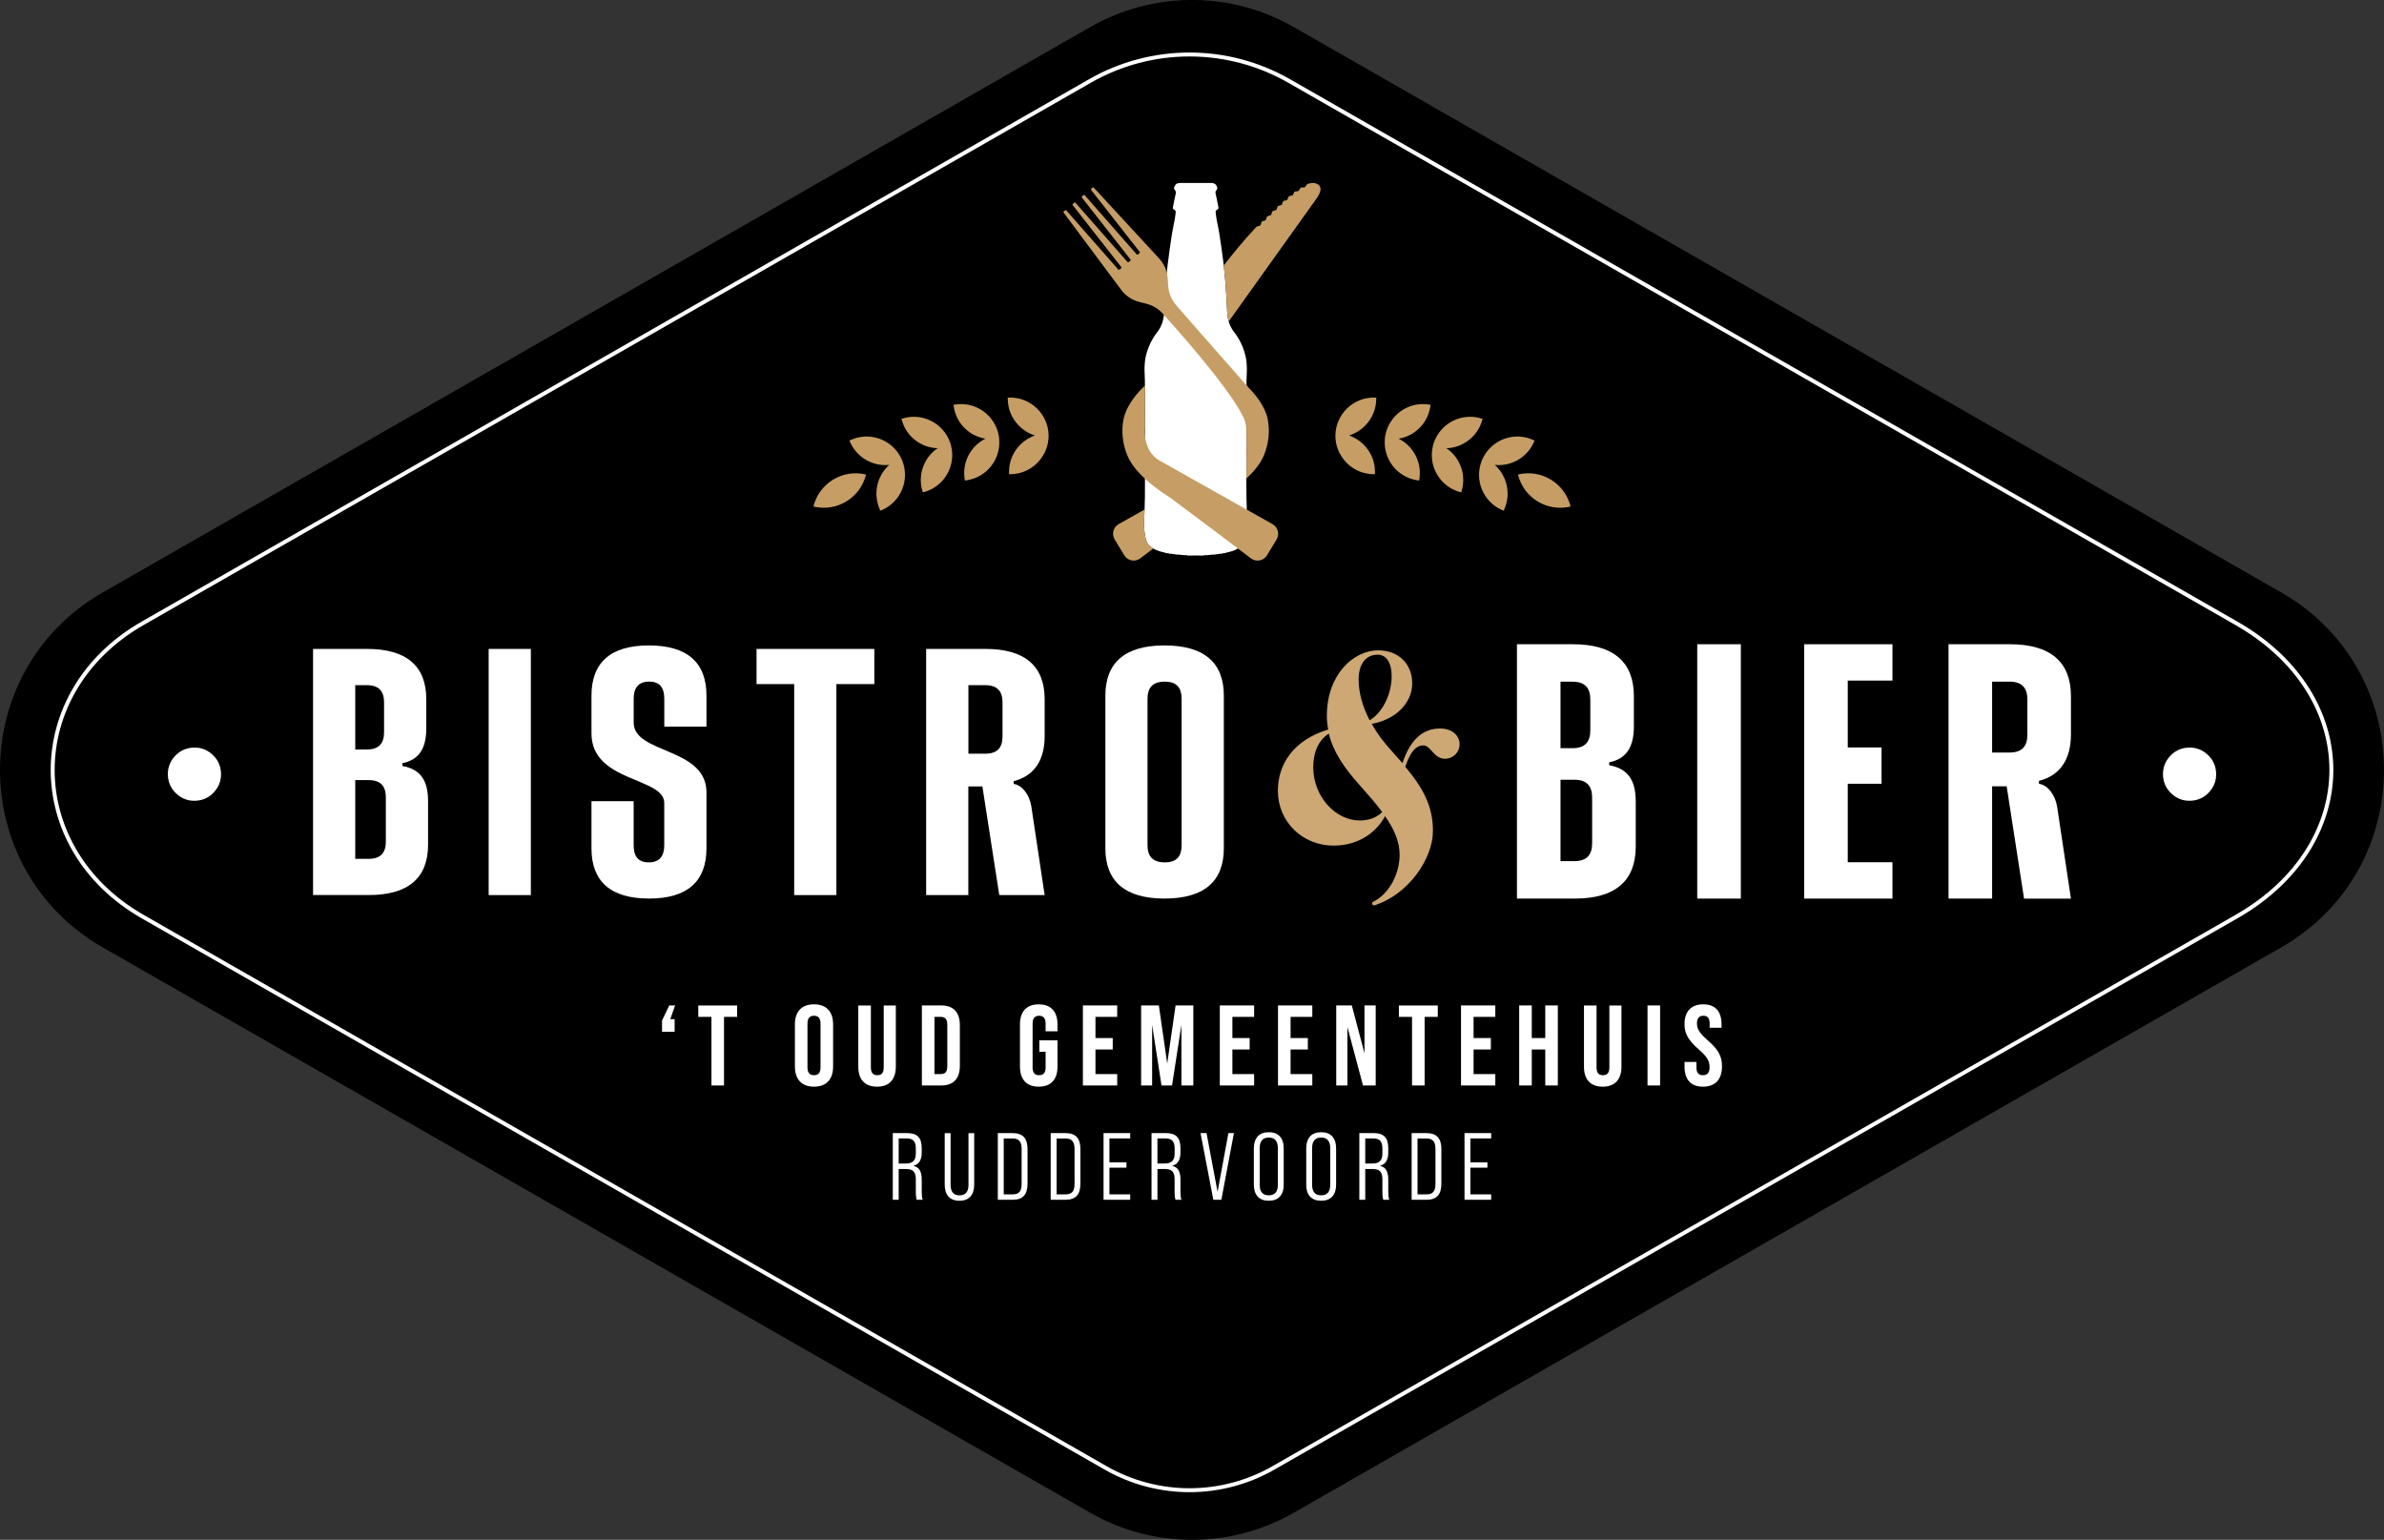
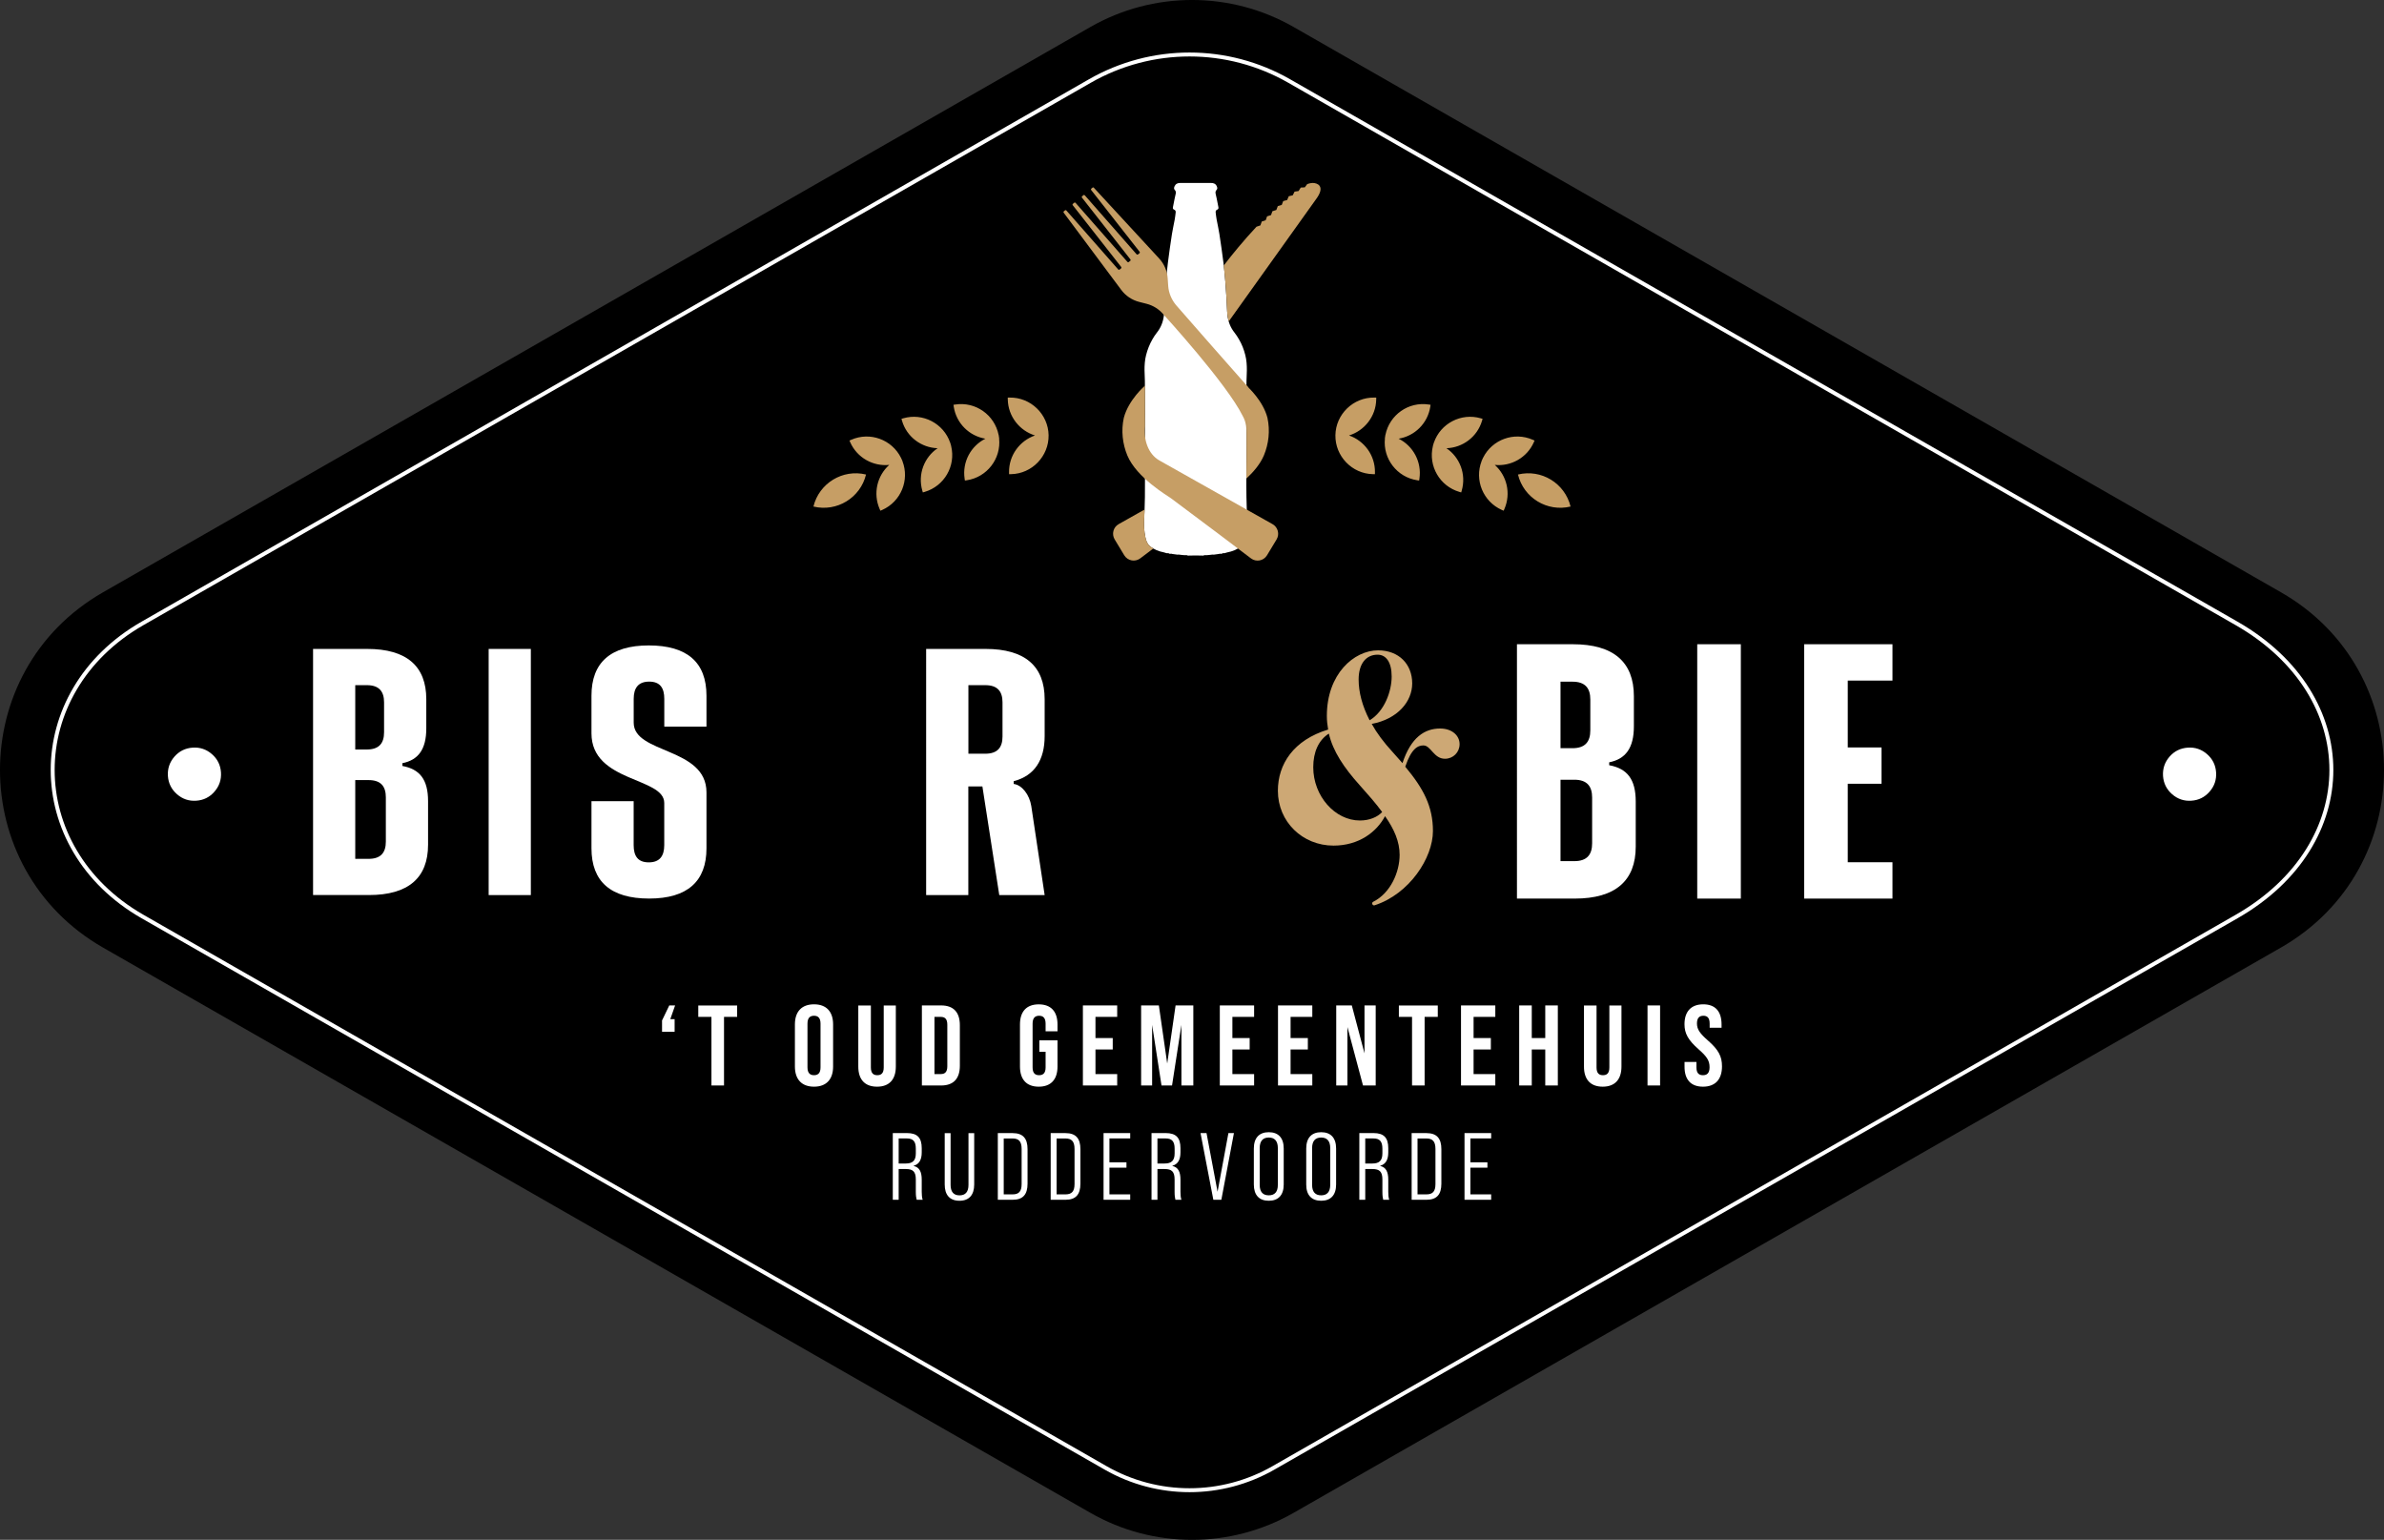
<svg xmlns="http://www.w3.org/2000/svg" version="1.1" id="Laag_1" x="0px" y="0px" viewBox="0 0 604.71 390.59" style="enable-background:new 0 0 604.71 390.59;" xml:space="preserve">
  <rect x="0" y="0" width="604.71" height="390.59" fill="#333333" stroke="none" />
  <style type="text/css">
	.st0{fill:none;stroke:#FFFFFF;stroke-miterlimit:10;}
	.st1{fill:#FFFFFF;}
	.st2{fill:#C69E65;}
	.st3{fill:#CDA875;}
</style>
  <path d="M276.56,6.86L26.12,150.25c-34.83,19.94-34.83,70.17,0,90.11l250.44,143.38c15.98,9.15,35.61,9.15,51.59,0l250.44-143.39  c34.83-19.94,34.83-70.16,0-90.1L328.15,6.86C312.17-2.29,292.54-2.29,276.56,6.86" />
  <path class="st0" d="M36.17,232.5l244.27,139.85c13.19,7.55,29.39,7.55,42.58,0L567.31,232.5c32.07-18.36,32.07-56.01,0-74.37  L327.01,20.55c-15.66-8.97-34.9-8.97-50.56,0L36.17,158.12C5.76,175.53,5.76,215.09,36.17,232.5z" />
  <path class="st1" d="M316.38,131.74c-0.46-7.5-0.1-15.01-0.2-22.5c-0.04-2.91-0.01-5.82-0.01-8.73c0-1.28-0.01-2.56,0.01-3.85  c0.01-0.91,0.09-1.82,0.09-2.73c0.01-1.29-0.07-2.57-0.39-3.84c-0.35-1.42-0.88-2.78-1.63-4.05c-0.33-0.57-0.69-1.13-1.1-1.65  c-1.07-1.33-1.61-2.82-1.8-4.45c-0.07-0.59-0.08-1.19-0.12-1.78c-0.05-0.87-0.07-1.74-0.13-2.61c-0.08-1.34-0.17-2.69-0.28-4.03  c-0.14-1.64-0.28-3.27-0.49-4.9c-0.31-2.41-0.65-4.83-1.02-7.23c-0.19-1.23-0.47-2.45-0.7-3.68c-0.11-0.6-0.18-1.22-0.25-1.83  c-0.04-0.32,0.07-0.58,0.43-0.72c0.26-0.1,0.31-0.34,0.27-0.58c-0.14-0.74-0.29-1.48-0.44-2.23c-0.08-0.42-0.19-0.84-0.28-1.26  c-0.07-0.35,0-0.66,0.26-0.93c0.27-0.29,0.17-0.61,0.04-0.92c-0.26-0.6-0.77-0.84-1.45-0.83c-1.3,0.01-2.6,0-3.9,0  c-1.3,0-2.6,0.01-3.9,0c-0.68-0.01-1.18,0.23-1.45,0.83c-0.13,0.31-0.24,0.63,0.04,0.92c0.26,0.27,0.33,0.58,0.26,0.93  c-0.09,0.42-0.19,0.84-0.28,1.26c-0.15,0.74-0.3,1.48-0.44,2.23c-0.05,0.24,0.01,0.48,0.27,0.58c0.36,0.14,0.46,0.39,0.43,0.72  c-0.07,0.61-0.14,1.22-0.25,1.83c-0.22,1.23-0.51,2.45-0.7,3.68c-0.37,2.41-0.72,4.82-1.02,7.23c-0.21,1.63-0.35,3.26-0.49,4.9  c-0.12,1.34-0.2,2.69-0.28,4.03c-0.05,0.87-0.08,1.74-0.12,2.61c-0.03,0.59-0.05,1.19-0.12,1.78c-0.18,1.63-0.74,3.13-1.8,4.45  c-0.42,0.52-0.77,1.08-1.1,1.65c-0.74,1.28-1.27,2.63-1.63,4.05c-0.32,1.27-0.4,2.55-0.39,3.84c0.01,0.91,0.08,1.82,0.09,2.73  c0.02,1.28,0.01,2.56,0.01,3.85c0,2.91,0.03,5.82-0.01,8.73c-0.11,7.5,0.25,15.01-0.2,22.5c-0.09,1.51,0,3.02,0.31,4.51  c0.18,0.85,0.42,1.66,1.14,2.27c1.04,0.88,2.29,1.35,3.63,1.61c0.34,0.07,0.67,0.3,1.05,0.18c0.01,0,0.04,0.01,0.05,0.02  c0.21,0.17,0.45,0.18,0.71,0.13c0.08-0.01,0.18,0.05,0.27,0.06c0.44,0.06,0.88,0.12,1.33,0.18c0.05,0.01,0.11-0.03,0.16-0.03  c0.08,0,0.17,0.01,0.25,0.02c0.46,0.05,0.91,0.12,1.37,0.14c0.29,0.01,0.57-0.06,0.84,0.1c0.05,0.03,0.14,0,0.21,0  c0.55-0.01,1.1-0.02,1.64-0.03c0.04,0,0.07,0,0.1,0c0.04,0,0.07,0,0.1,0c0.55,0.01,1.1,0.02,1.64,0.03c0.07,0,0.17,0.03,0.22,0  c0.27-0.16,0.56-0.09,0.84-0.1c0.46-0.02,0.91-0.09,1.36-0.14c0.08-0.01,0.17-0.02,0.25-0.02c0.06,0,0.11,0.04,0.17,0.03  c0.44-0.05,0.88-0.11,1.33-0.18c0.09-0.01,0.19-0.07,0.27-0.06c0.26,0.05,0.5,0.04,0.71-0.13c0.01-0.01,0.04-0.02,0.05-0.02  c0.39,0.11,0.71-0.12,1.06-0.18c1.34-0.26,2.59-0.73,3.63-1.61c0.71-0.61,0.95-1.41,1.13-2.27  C316.38,134.76,316.48,133.25,316.38,131.74" />
  <g>
    <path class="st2" d="M295.26,79.94c0.01-0.08,0.01-0.16,0.02-0.24l-0.15,0.12c0,0,0.05,0.06,0.12,0.14   C295.26,79.95,295.26,79.94,295.26,79.94z" />
    <path class="st2" d="M291.68,138.52c-0.72-0.61-0.96-1.41-1.14-2.27c-0.31-1.49-0.41-3-0.31-4.51c0.05-0.83,0.09-1.67,0.12-2.5   c-2.46,1.38-4.65,2.61-6.59,3.71c-1.38,0.77-1.83,2.53-1.02,3.88l2.43,4.02c0.86,1.42,2.75,1.78,4.07,0.78c1-0.75,2.1-1.59,3.3-2.5   C292.24,138.95,291.95,138.75,291.68,138.52z" />
    <path class="st2" d="M321.49,105.97c-1.12-4.29-4.82-7.69-5.32-8.13c0,0.89,0,1.78,0,2.67c0,2.86-0.03,5.72,0.01,8.57   c0,0.18,0.01,0.36,0,0.54c0.05,3.92-0.02,7.85-0.03,11.77c1.82-1.69,3.53-3.7,4.44-5.87C321.82,112.58,322.2,109.21,321.49,105.97z   " />
  </g>
  <path class="st2" d="M333.45,46.45l-0.07-0.01c-0.53-0.09-1.14,0.02-1.8,0.26l-0.61,0.82l-1.03,0.06l-0.55,0.88l-1.02,0.15  l-0.46,0.93l-0.98,0.23c-0.01,0.01-0.03,0.02-0.04,0.04l-0.4,0.93L325.51,51c-0.01,0-0.01,0.01-0.02,0.02l-0.37,0.96l-1,0.3  l-0.37,0.98l-1,0.32l-0.35,0.98l-1,0.32l-0.36,0.99l-0.99,0.32l-0.35,0.99l-0.99,0.33c-3.32,3.57-6.03,6.87-8.3,9.83  c0.16,1.39,0.29,2.78,0.41,4.17c0.12,1.34,0.2,2.69,0.28,4.03c0.06,0.87,0.08,1.74,0.13,2.61c0.03,0.59,0.05,1.19,0.12,1.78  c0.06,0.55,0.18,1.07,0.33,1.59c10.46-14.64,22.21-31.09,22.21-31.09C335.85,47.74,334.75,46.67,333.45,46.45z" />
  <path class="st2" d="M290.43,107.19c0.02,0.05-0.02,0.91,0,0.96c-0.38,3.31,0.76,7.01,3.65,8.65c12.92,7.29,22.19,12.49,28.71,16.16  c1.37,0.77,1.83,2.53,1.02,3.88l-2.43,4.02c-0.86,1.42-2.75,1.78-4.07,0.78c-4.47-3.38-10.95-8.3-20.29-15.25  c-0.85-0.63-8.69-5.18-11.06-10.84c-1.23-2.95-1.61-6.33-0.9-9.56c1.2-4.6,5.37-8.17,5.37-8.17" />
  <path class="st2" d="M298.29,77.37L298.29,77.37c-1.12-1.34-1.86-3.1-1.97-4.84l-0.13-1.91c-0.12-1.89-0.89-3.67-2.17-5.06  l-16.56-17.94c-0.09-0.1-0.24-0.11-0.34-0.02l-0.3,0.25c-0.11,0.09-0.12,0.24-0.04,0.35l12.3,15.68c0.08,0.11,0.07,0.26-0.04,0.34  l-0.38,0.31c-0.11,0.09-0.26,0.07-0.35-0.02l-13.15-14.97c-0.09-0.1-0.24-0.12-0.35-0.03l-0.33,0.28c-0.1,0.08-0.12,0.24-0.04,0.34  l12.3,15.68c0.08,0.11,0.07,0.26-0.04,0.34l-0.38,0.31c-0.11,0.09-0.26,0.07-0.35-0.03l-13.15-14.97c-0.09-0.1-0.25-0.12-0.35-0.03  l-0.33,0.28c-0.11,0.08-0.12,0.24-0.04,0.34l12.3,15.68c0.08,0.11,0.07,0.26-0.04,0.35l-0.38,0.31c-0.1,0.08-0.26,0.07-0.34-0.03  l-13.16-14.97c-0.09-0.1-0.24-0.11-0.35-0.02l-0.29,0.24c-0.1,0.08-0.12,0.24-0.04,0.34l14.59,19.57c1.13,1.52,2.74,2.6,4.58,3.07  l1.85,0.47c1.69,0.43,3.2,1.39,4.31,2.73l0.02-0.01l-0.02,0.01c0,0,16.03,17.52,20.08,25.72c0.96,1.64,0.97,3.63,0.97,4.19  l0.48-11.42C312.2,93.27,299.4,78.65,298.29,77.37z" />
  <path class="st1" d="M371.48,304.34h6.76v-1.38h-5.27v-6.77h4.32v-1.35h-4.32v-6.07h5.27v-1.35h-6.76V304.34z M359.56,302.97v-14.18  h2.25c1.57,0,2.3,0.75,2.3,2.66v8.89c0,1.91-0.72,2.63-2.3,2.63H359.56z M358.07,304.34h3.77c2.59,0,3.77-1.33,3.77-4.08v-8.77  c0-2.73-1.18-4.06-3.77-4.06h-3.77V304.34z M346.3,295.14v-6.36h2.05c1.64,0,2.3,0.77,2.3,2.61v1.19c0,1.84-0.82,2.56-2.54,2.56  H346.3z M344.81,304.34h1.49v-7.8h1.84c1.79,0,2.51,0.68,2.51,2.63v3.12c0,1.04,0.09,1.57,0.21,2.05h1.52  c-0.19-0.58-0.24-1.3-0.24-2.03v-3.07c0-2-0.58-3.14-2.05-3.48v-0.05c1.4-0.39,2.05-1.52,2.05-3.41v-1.04  c0-2.66-1.11-3.84-3.74-3.84h-3.6V304.34z M335.12,303.21c-1.47,0-2.3-0.84-2.3-2.66v-9.32c0-1.81,0.82-2.68,2.3-2.68  c1.47,0,2.3,0.87,2.3,2.68v9.32C337.41,302.37,336.59,303.21,335.12,303.21 M335.12,304.59c2.44,0,3.79-1.45,3.79-4.13v-9.13  c0-2.68-1.35-4.13-3.79-4.13c-2.44,0-3.79,1.45-3.79,4.13v9.13C331.32,303.14,332.68,304.59,335.12,304.59 M321.83,303.21  c-1.48,0-2.3-0.84-2.3-2.66v-9.32c0-1.81,0.82-2.68,2.3-2.68c1.47,0,2.3,0.87,2.3,2.68v9.32  C324.13,302.37,323.31,303.21,321.83,303.21 M321.83,304.59c2.44,0,3.79-1.45,3.79-4.13v-9.13c0-2.68-1.35-4.13-3.79-4.13  c-2.44,0-3.79,1.45-3.79,4.13v9.13C318.04,303.14,319.39,304.59,321.83,304.59 M307.77,304.34h2.03l3.19-16.91h-1.4l-2.75,14.88  l-2.8-14.88h-1.52L307.77,304.34z M293.59,295.14v-6.36h2.06c1.64,0,2.3,0.77,2.3,2.61v1.19c0,1.84-0.82,2.56-2.54,2.56H293.59z   M292.1,304.34h1.49v-7.8h1.84c1.79,0,2.51,0.68,2.51,2.63v3.12c0,1.04,0.09,1.57,0.21,2.05h1.52c-0.19-0.58-0.24-1.3-0.24-2.03  v-3.07c0-2-0.58-3.14-2.05-3.48v-0.05c1.4-0.39,2.05-1.52,2.05-3.41v-1.04c0-2.66-1.11-3.84-3.75-3.84h-3.59V304.34z M279.92,304.34  h6.76v-1.38h-5.27v-6.77h4.32v-1.35h-4.32v-6.07h5.27v-1.35h-6.76V304.34z M268.01,302.97v-14.18h2.25c1.57,0,2.3,0.75,2.3,2.66  v8.89c0,1.91-0.72,2.63-2.3,2.63H268.01z M266.51,304.34h3.77c2.59,0,3.77-1.33,3.77-4.08v-8.77c0-2.73-1.18-4.06-3.77-4.06h-3.77  V304.34z M254.6,302.97v-14.18h2.25c1.57,0,2.29,0.75,2.29,2.66v8.89c0,1.91-0.72,2.63-2.29,2.63H254.6z M253.1,304.34h3.77  c2.59,0,3.77-1.33,3.77-4.08v-8.77c0-2.73-1.18-4.06-3.77-4.06h-3.77V304.34z M243.37,304.59c2.44,0,3.74-1.47,3.74-4.13v-13.02  h-1.45v13.12c0,1.81-0.8,2.66-2.27,2.66c-1.45,0-2.27-0.84-2.27-2.66v-13.12h-1.49v13.02C239.62,303.11,240.92,304.59,243.37,304.59   M227.95,295.14v-6.36h2.05c1.65,0,2.3,0.77,2.3,2.61v1.19c0,1.84-0.82,2.56-2.54,2.56H227.95z M226.46,304.34h1.49v-7.8h1.84  c1.79,0,2.51,0.68,2.51,2.63v3.12c0,1.04,0.1,1.57,0.22,2.05h1.52c-0.19-0.58-0.24-1.3-0.24-2.03v-3.07c0-2-0.58-3.14-2.05-3.48  v-0.05c1.4-0.39,2.05-1.52,2.05-3.41v-1.04c0-2.66-1.11-3.84-3.74-3.84h-3.6V304.34z" />
  <path class="st1" d="M431.97,275.65c3.13,0,4.82-1.86,4.82-5.16c0-2.53-0.87-4.18-3.54-6.53c-2.09-1.83-2.81-2.87-2.81-4.35  c0-1.39,0.61-1.95,1.63-1.95c1.01,0,1.59,0.55,1.59,2v1.04h3.02v-0.84c0-3.25-1.54-5.1-4.64-5.1c-3.11,0-4.76,1.85-4.76,5.05  c0,2.32,0.9,4,3.57,6.35c2.09,1.83,2.79,2.87,2.79,4.55c0,1.51-0.66,2.03-1.68,2.03s-1.65-0.52-1.65-1.97v-1.39h-3.02v1.16  C427.27,273.79,428.83,275.65,431.97,275.65 M417.9,275.35h3.19v-20.31h-3.19V275.35z M406.53,275.65c3.13,0,4.76-1.86,4.76-5.11  v-15.49h-3.07v15.72c0,1.45-0.61,1.97-1.62,1.97c-1.02,0-1.63-0.52-1.63-1.97v-15.72h-3.19v15.49  C401.77,273.79,403.4,275.65,406.53,275.65 M385.35,275.35h3.19v-9.14h3.42v9.14h3.19v-20.31h-3.19v8.27h-3.42v-8.27h-3.19V275.35z   M370.59,275.35h8.7v-2.9h-5.51v-6.24h4.38v-2.9h-4.38v-5.37h5.51v-2.9h-8.7V275.35z M358.17,275.35h3.19v-17.4h3.34v-2.9h-9.87v2.9  h3.34V275.35z M338.94,275.35h2.84v-14.82l3.95,14.82h3.22v-20.31h-2.84v12.16l-3.22-12.16h-3.95V275.35z M324.17,275.35h8.7v-2.9  h-5.51v-6.24h4.38v-2.9h-4.38v-5.37h5.51v-2.9h-8.7V275.35z M309.41,275.35h8.7v-2.9h-5.51v-6.24h4.38v-2.9h-4.38v-5.37h5.51v-2.9  h-8.7V275.35z M289.45,275.35h2.79v-15.37l2.38,15.37h2.67l2.38-15.37v15.37h3.02v-20.31h-4.5l-2.12,14.74l-2.12-14.74h-4.5V275.35z   M274.68,275.35h8.7v-2.9h-5.51v-6.24h4.38v-2.9h-4.38v-5.37h5.51v-2.9h-8.7V275.35z M263.48,275.65c3.13,0,4.76-1.86,4.76-5.11  v-6.64h-4.61v2.9h1.59v3.97c0,1.45-0.64,1.97-1.65,1.97c-1.01,0-1.65-0.52-1.65-1.97v-11.11c0-1.45,0.64-2,1.65-2  c1.02,0,1.65,0.55,1.65,2v1.95h3.02v-1.74c0-3.25-1.62-5.1-4.76-5.1c-3.13,0-4.76,1.85-4.76,5.1v10.68  C258.73,273.79,260.35,275.65,263.48,275.65 M237.03,272.45v-14.5h1.63c1.01,0,1.63,0.52,1.63,1.97v10.56  c0,1.45-0.61,1.97-1.63,1.97H237.03z M233.84,275.35h4.87c3.19,0,4.76-1.77,4.76-5.02v-10.27c0-3.25-1.57-5.02-4.76-5.02h-4.87  V275.35z M222.47,275.65c3.13,0,4.76-1.86,4.76-5.11v-15.49h-3.07v15.72c0,1.45-0.61,1.97-1.63,1.97c-1.01,0-1.63-0.52-1.63-1.97  v-15.72h-3.19v15.49C217.71,273.79,219.33,275.65,222.47,275.65 M206.48,272.74c-1.02,0-1.66-0.55-1.66-2v-11.08  c0-1.45,0.64-2,1.66-2c1.01,0,1.65,0.55,1.65,2v11.08C208.14,272.19,207.5,272.74,206.48,272.74 M206.48,275.65  c3.13,0,4.84-1.86,4.84-5.11v-10.68c0-3.25-1.71-5.1-4.84-5.1c-3.13,0-4.85,1.85-4.85,5.1v10.68  C201.64,273.79,203.35,275.65,206.48,275.65 M180.46,275.35h3.19v-17.4h3.33v-2.9h-9.86v2.9h3.34V275.35z M171.24,255.05h-1.48  l-1.83,3.8v2.87h3.19v-3.19h-1.1L171.24,255.05z" />
  <path class="st1" d="M44.9,201.47c-1.41-1.23-2.18-2.77-2.31-4.63c-0.12-1.86,0.43-3.49,1.65-4.9c1.22-1.4,2.76-2.16,4.62-2.29  c1.85-0.13,3.49,0.42,4.9,1.65c1.4,1.22,2.16,2.76,2.29,4.62c0.12,1.86-0.42,3.49-1.65,4.89c-1.22,1.41-2.76,2.18-4.63,2.3  C47.93,203.24,46.3,202.69,44.9,201.47" />
  <path class="st1" d="M550.97,201.47c-1.41-1.23-2.18-2.77-2.31-4.63c-0.12-1.86,0.43-3.49,1.65-4.9c1.22-1.4,2.76-2.16,4.62-2.29  c1.85-0.13,3.49,0.42,4.9,1.65c1.4,1.22,2.16,2.76,2.29,4.62c0.12,1.86-0.42,3.49-1.65,4.89c-1.22,1.41-2.76,2.18-4.63,2.3  C554,203.24,552.37,202.69,550.97,201.47" />
  <path class="st2" d="M349.08,101.33l0.01-0.47l-0.47-0.01c-5.36-0.09-9.8,4.23-9.89,9.54c-0.09,5.31,4.2,9.8,9.55,9.89l0.47,0.01  l0.01-0.47c0.07-4.3-2.7-8.02-6.58-9.36C346.09,109.26,349.01,105.63,349.08,101.33 M362.8,103.15l0.07-0.47l-0.47-0.07  c-5.15-0.78-9.96,2.64-10.98,7.71l-0.01-0.01l-0.07,0.46l-0.07,0.47l0.02,0c-0.53,5.12,3.06,9.81,8.21,10.59l0.47,0.07l0.07-0.46  c0.64-4.28-1.6-8.33-5.27-10.16C358.81,110.62,362.15,107.42,362.8,103.15 M375.93,106.7l0.13-0.46l-0.45-0.13  c-4.99-1.45-10.23,1.31-11.9,6.17l-0.01,0l-0.13,0.45l-0.13,0.46l0.01,0c-1.2,5.01,1.74,10.13,6.74,11.59l0.45,0.13l0.13-0.45  c1.2-4.15-0.48-8.47-3.88-10.76C370.98,113.57,374.72,110.85,375.93,106.7 M379.16,117.93c4.08,0.42,8.15-1.8,9.9-5.74l0.19-0.44  l-0.44-0.19c-4.76-2.1-10.31-0.07-12.62,4.55l0-0.01l-0.2,0.44l-0.19,0.42l0.01,0.02c-1.85,4.79,0.38,10.27,5.15,12.38l0.44,0.19  l0.19-0.42C383.32,125.15,382.22,120.67,379.16,117.93 M398.38,128.49c-1.45-5.92-7.41-9.56-13.34-8.12  C386.47,126.29,392.45,129.93,398.38,128.49" />
  <path class="st2" d="M255.63,101.33l-0.01-0.47l0.47-0.01c5.36-0.09,9.8,4.23,9.89,9.54c0.09,5.31-4.2,9.8-9.55,9.89l-0.47,0.01  l-0.01-0.47c-0.07-4.3,2.7-8.02,6.58-9.36C258.62,109.26,255.71,105.63,255.63,101.33 M241.92,103.15l-0.07-0.47l0.47-0.07  c5.15-0.78,9.96,2.64,10.98,7.71l0.01-0.01l0.07,0.46l0.07,0.47l-0.02,0c0.53,5.12-3.06,9.81-8.21,10.59l-0.47,0.07l-0.07-0.46  c-0.64-4.28,1.6-8.33,5.27-10.16C245.9,110.62,242.57,107.42,241.92,103.15 M228.79,106.7l-0.13-0.46l0.45-0.13  c4.99-1.45,10.23,1.31,11.9,6.17l0.01,0l0.13,0.45l0.13,0.46l-0.01,0c1.2,5.01-1.74,10.13-6.74,11.59l-0.45,0.13l-0.13-0.45  c-1.2-4.15,0.48-8.47,3.88-10.76C233.73,113.57,229.99,110.85,228.79,106.7 M225.56,117.93c-4.08,0.42-8.15-1.8-9.9-5.74l-0.19-0.44  l0.44-0.19c4.76-2.1,10.31-0.07,12.62,4.55l0-0.01l0.2,0.44l0.19,0.42l-0.01,0.02c1.85,4.79-0.38,10.27-5.15,12.38l-0.44,0.19  l-0.19-0.42C221.4,125.15,222.49,120.67,225.56,117.93 M206.33,128.49c1.45-5.92,7.41-9.56,13.34-8.12  C218.24,126.29,212.26,129.93,206.33,128.49" />
  <path class="st1" d="M395.83,197.8v20.64h3.5c3.23,0,4.52-1.66,4.52-4.52v-11.61c0-2.86-1.29-4.52-4.52-4.52H395.83z M395.83,172.92  v16.87h3.04c3.23,0,4.52-1.66,4.52-4.52v-7.83c0-2.86-1.29-4.52-4.52-4.52H395.83z M384.77,163.42h14.19  c10.32,0,15.48,4.52,15.48,13.18v7.65c0,5.53-2.12,8.29-6.26,9.12v0.74c4.52,0.83,6.73,3.5,6.73,9.22v11.43  c0,8.66-5.16,13.18-15.48,13.18h-14.65V163.42z" />
  <rect x="430.51" y="163.42" class="st1" width="11.06" height="64.52" />
  <polygon class="st1" points="457.63,163.42 480.03,163.42 480.03,172.64 468.69,172.64 468.69,189.6 477.26,189.6 477.26,198.81   468.69,198.81 468.69,218.72 480.03,218.72 480.03,227.94 457.63,227.94 " />
-   <path class="st1" d="M505.31,172.92v17.97h4.42c3.23,0,4.52-1.66,4.52-4.52v-8.94c0-2.86-1.29-4.52-4.52-4.52H505.31z   M494.25,163.42h15.57c10.32,0,15.48,4.52,15.48,13.18v9.68c0,6.26-2.67,10.41-8.11,11.8v0.74c2.21,0.28,4.15,2.86,4.61,5.81  l3.5,23.32h-11.89L509,199.46h-3.69v28.48h-11.06V163.42z" />
  <path class="st1" d="M90.11,197.88v19.98h3.39c3.12,0,4.37-1.61,4.37-4.37v-11.24c0-2.76-1.25-4.37-4.37-4.37H90.11z M90.11,173.8  v16.32h2.94c3.12,0,4.37-1.61,4.37-4.37v-7.58c0-2.77-1.25-4.37-4.37-4.37H90.11z M79.41,164.61h13.74  c9.99,0,14.98,4.37,14.98,12.75v7.4c0,5.35-2.05,8.03-6.06,8.83v0.71c4.37,0.8,6.51,3.39,6.51,8.92v11.06  c0,8.39-4.99,12.76-14.98,12.76H79.41V164.61z" />
  <rect x="123.95" y="164.61" class="st1" width="10.7" height="62.44" />
  <path class="st1" d="M179.2,201v14.18c0,8.38-4.82,12.75-14.54,12.75s-14.63-4.28-14.63-12.75v-11.95h10.7v11.15  c0,2.76,1.07,4.37,3.83,4.37c2.76,0,3.93-1.6,3.93-4.37v-10.7c0-6.6-18.46-5.17-18.46-17.66v-9.55c0-8.38,4.82-12.75,14.54-12.75  c9.72,0,14.63,4.28,14.63,12.75v7.85h-10.7v-7.05c0-2.76-1.07-4.37-3.83-4.37c-2.76,0-3.93,1.61-3.93,4.37v6.06  C160.74,191.28,179.2,189.5,179.2,201" />
-   <polygon class="st1" points="201.45,173.53 191.9,173.53 191.9,164.61 221.78,164.61 221.78,173.53 212.15,173.53 212.15,227.05   201.45,227.05 " />
  <path class="st1" d="M245.64,173.8v17.39h4.28c3.12,0,4.37-1.61,4.37-4.37v-8.65c0-2.77-1.25-4.37-4.37-4.37H245.64z M234.93,164.61  h15.07c9.99,0,14.98,4.37,14.98,12.75v9.37c0,6.06-2.59,10.08-7.85,11.42v0.71c2.14,0.27,4.01,2.77,4.46,5.62l3.39,22.57h-11.51  l-4.28-27.56h-3.57v27.56h-10.7V164.61z" />
-   <path class="st1" d="M291.07,214.38c0,2.76,1.25,4.37,4.37,4.37s4.28-1.6,4.28-4.37v-37.1c0-2.76-1.16-4.37-4.28-4.37  s-4.37,1.61-4.37,4.37V214.38z M310.43,215.18c0,8.47-5.08,12.75-15.07,12.75c-9.99,0-14.98-4.37-14.98-12.75v-38.71  c0-8.39,4.99-12.75,14.98-12.75c9.99,0,15.07,4.28,15.07,12.75V215.18z" />
  <path class="st3" d="M344.62,172.38c0-4.03,1.89-6.31,4.81-6.31c2.15,0,3.57,1.89,3.57,5.53c0,3.83-1.89,8.91-5.59,11.11  C345.53,179.07,344.62,175.56,344.62,172.38 M344.94,208.13c-6.3,0-11.83-6.18-11.83-13.52c0-3.84,1.36-6.89,3.96-8.52  c1.04,4.49,3.83,8.65,7.86,13.13c2.15,2.41,4.1,4.61,5.66,6.76C349.37,207.29,347.35,208.13,344.94,208.13 M324.14,200.59  c0,7.86,6.24,13.91,14.11,13.91c6.5,0,10.98-3.51,13.07-7.47c2.34,3.31,3.7,6.5,3.7,9.81c0,4.36-2.28,9.69-6.69,11.9  c-0.59,0.32-0.13,1.04,0.32,0.91c8.84-2.86,14.82-12.03,14.82-18.85c0-6.24-2.41-10.79-7.02-16.31c1.56-4.62,3.18-5.4,4.61-5.4  c1.89,0,2.6,3.38,5.46,3.38c2.08,0,3.71-1.63,3.71-3.71c0-2.15-1.89-3.96-4.94-3.96c-3.96,0-7.41,2.28-9.55,8.78  c-0.85-0.97-1.69-1.89-2.6-2.93c-2.15-2.34-3.9-4.68-5.2-7.02c6.56-1.23,10.27-5.66,10.27-10.27c0-4.88-3.38-8.39-8.65-8.39  c-6.11,0-13,5.98-13,16.64c0,1.17,0.13,2.34,0.33,3.45C328.11,187.72,324.14,193.83,324.14,200.59" />
</svg>